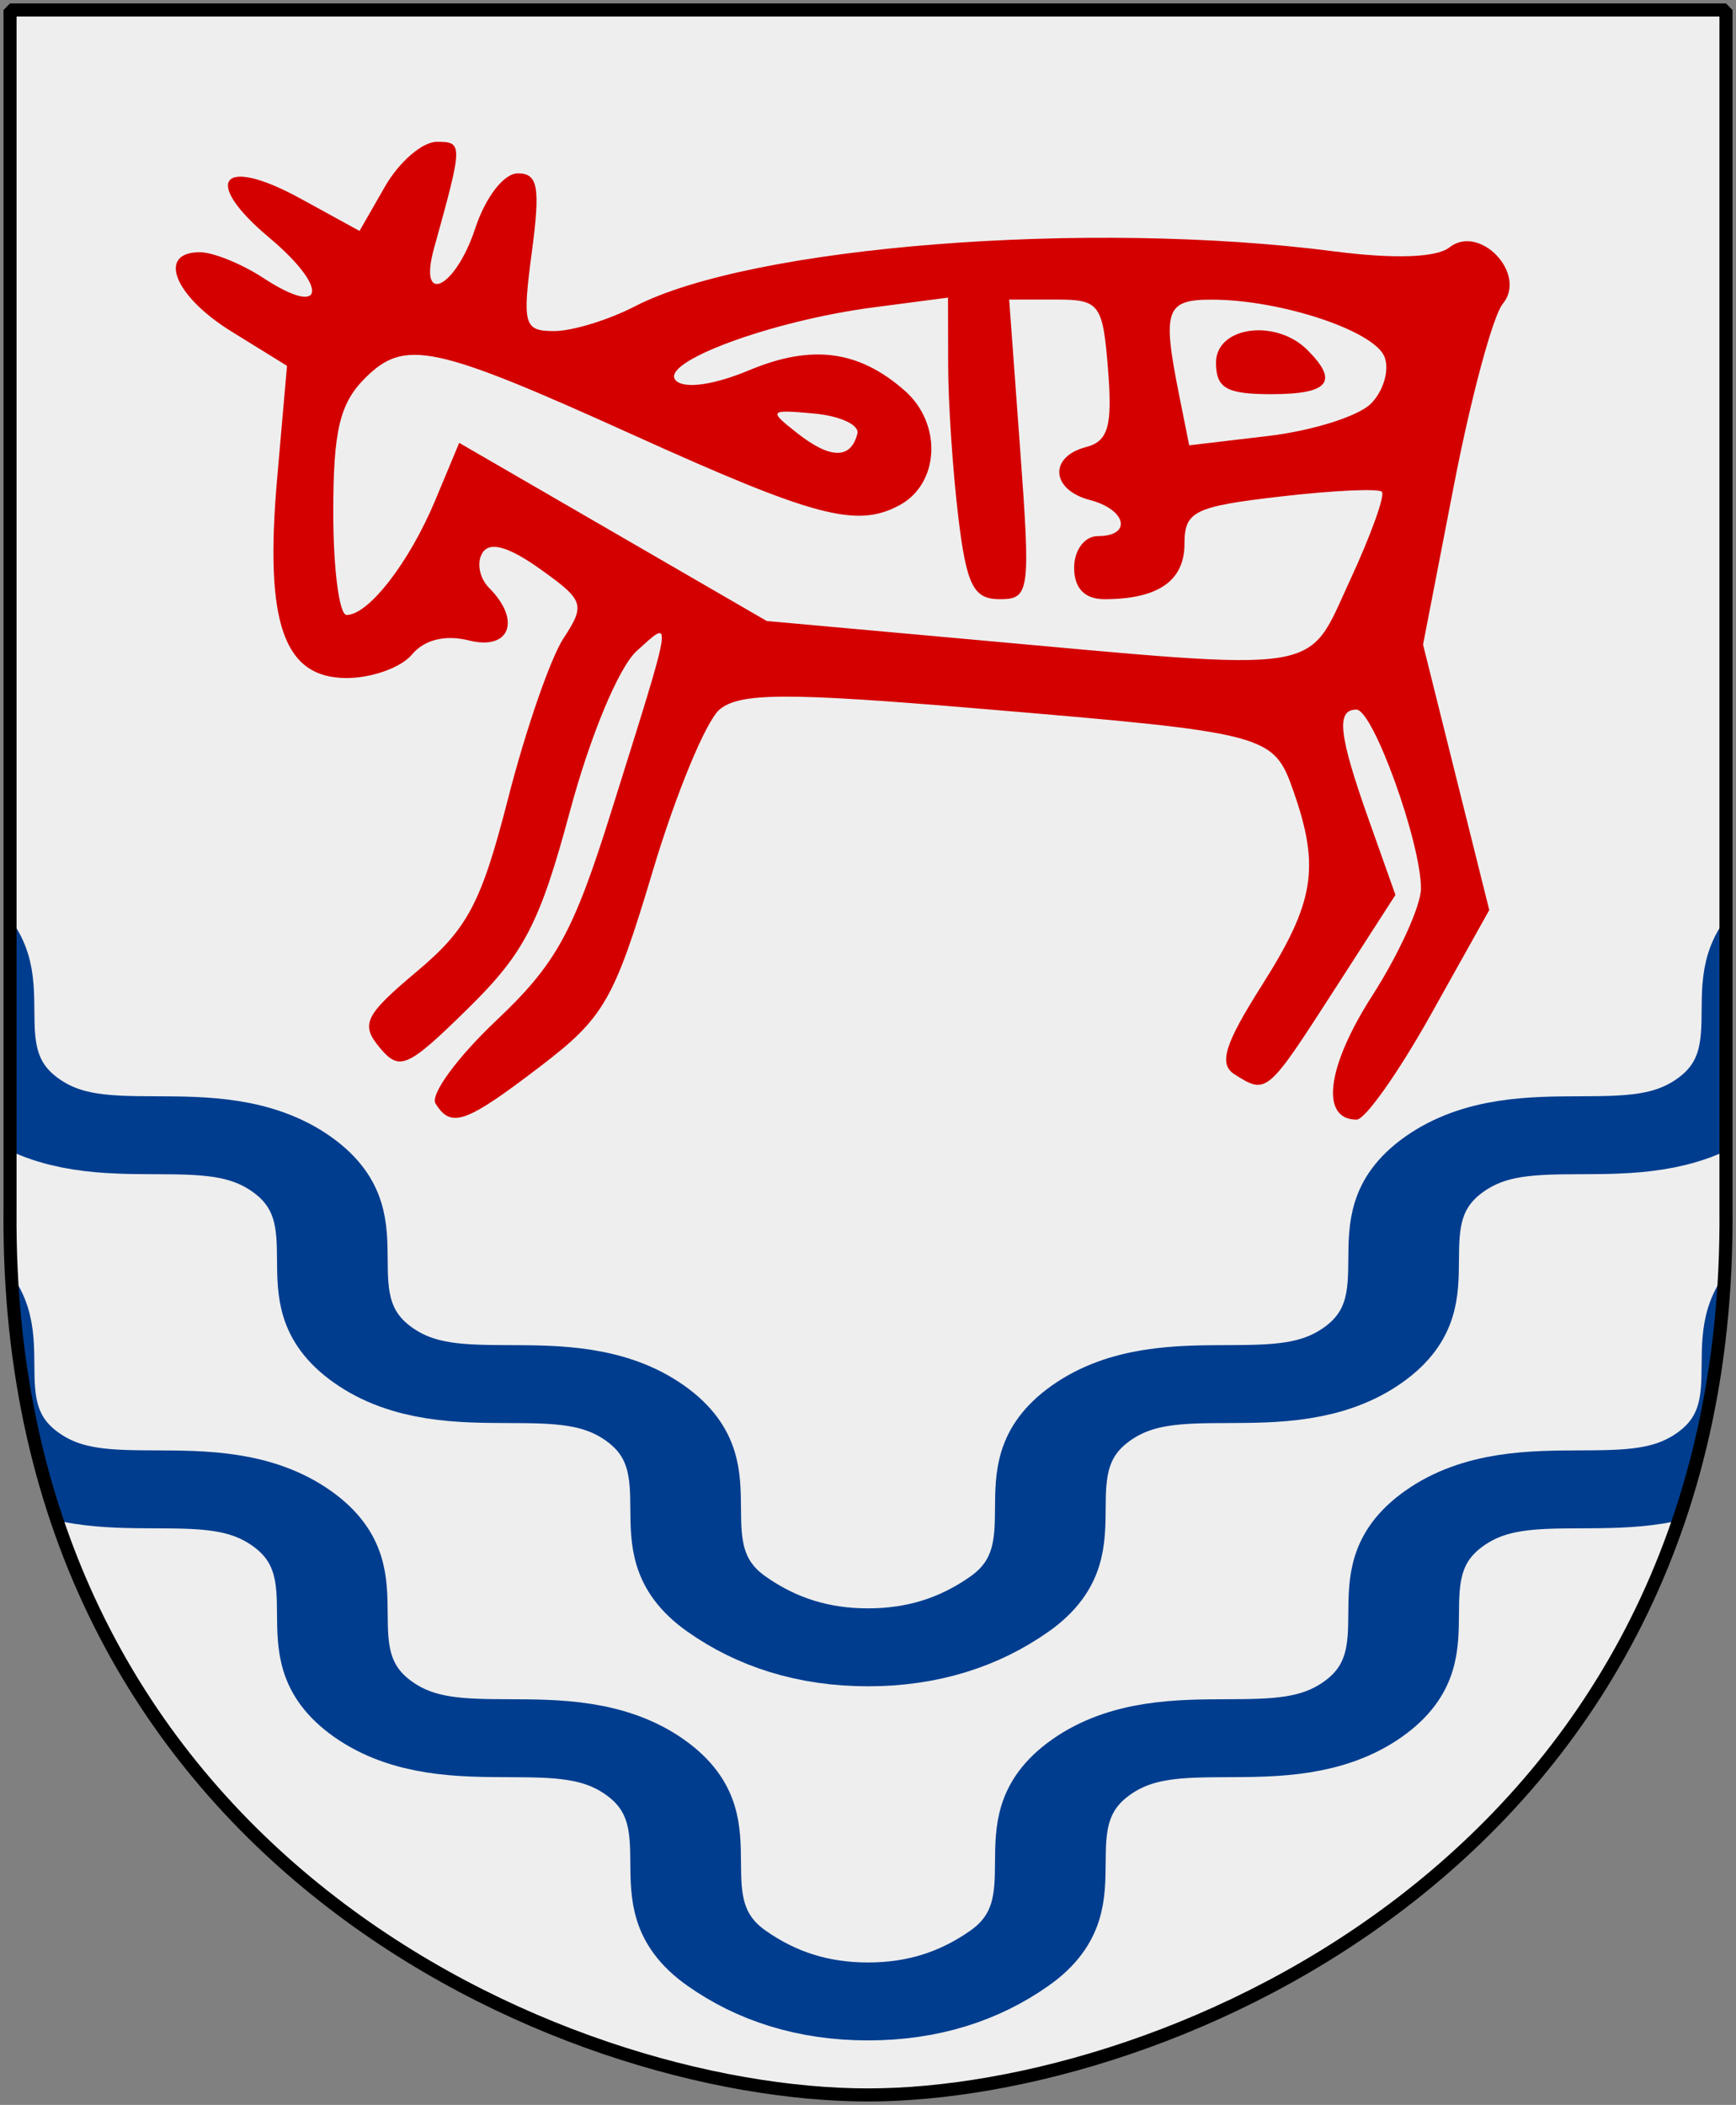
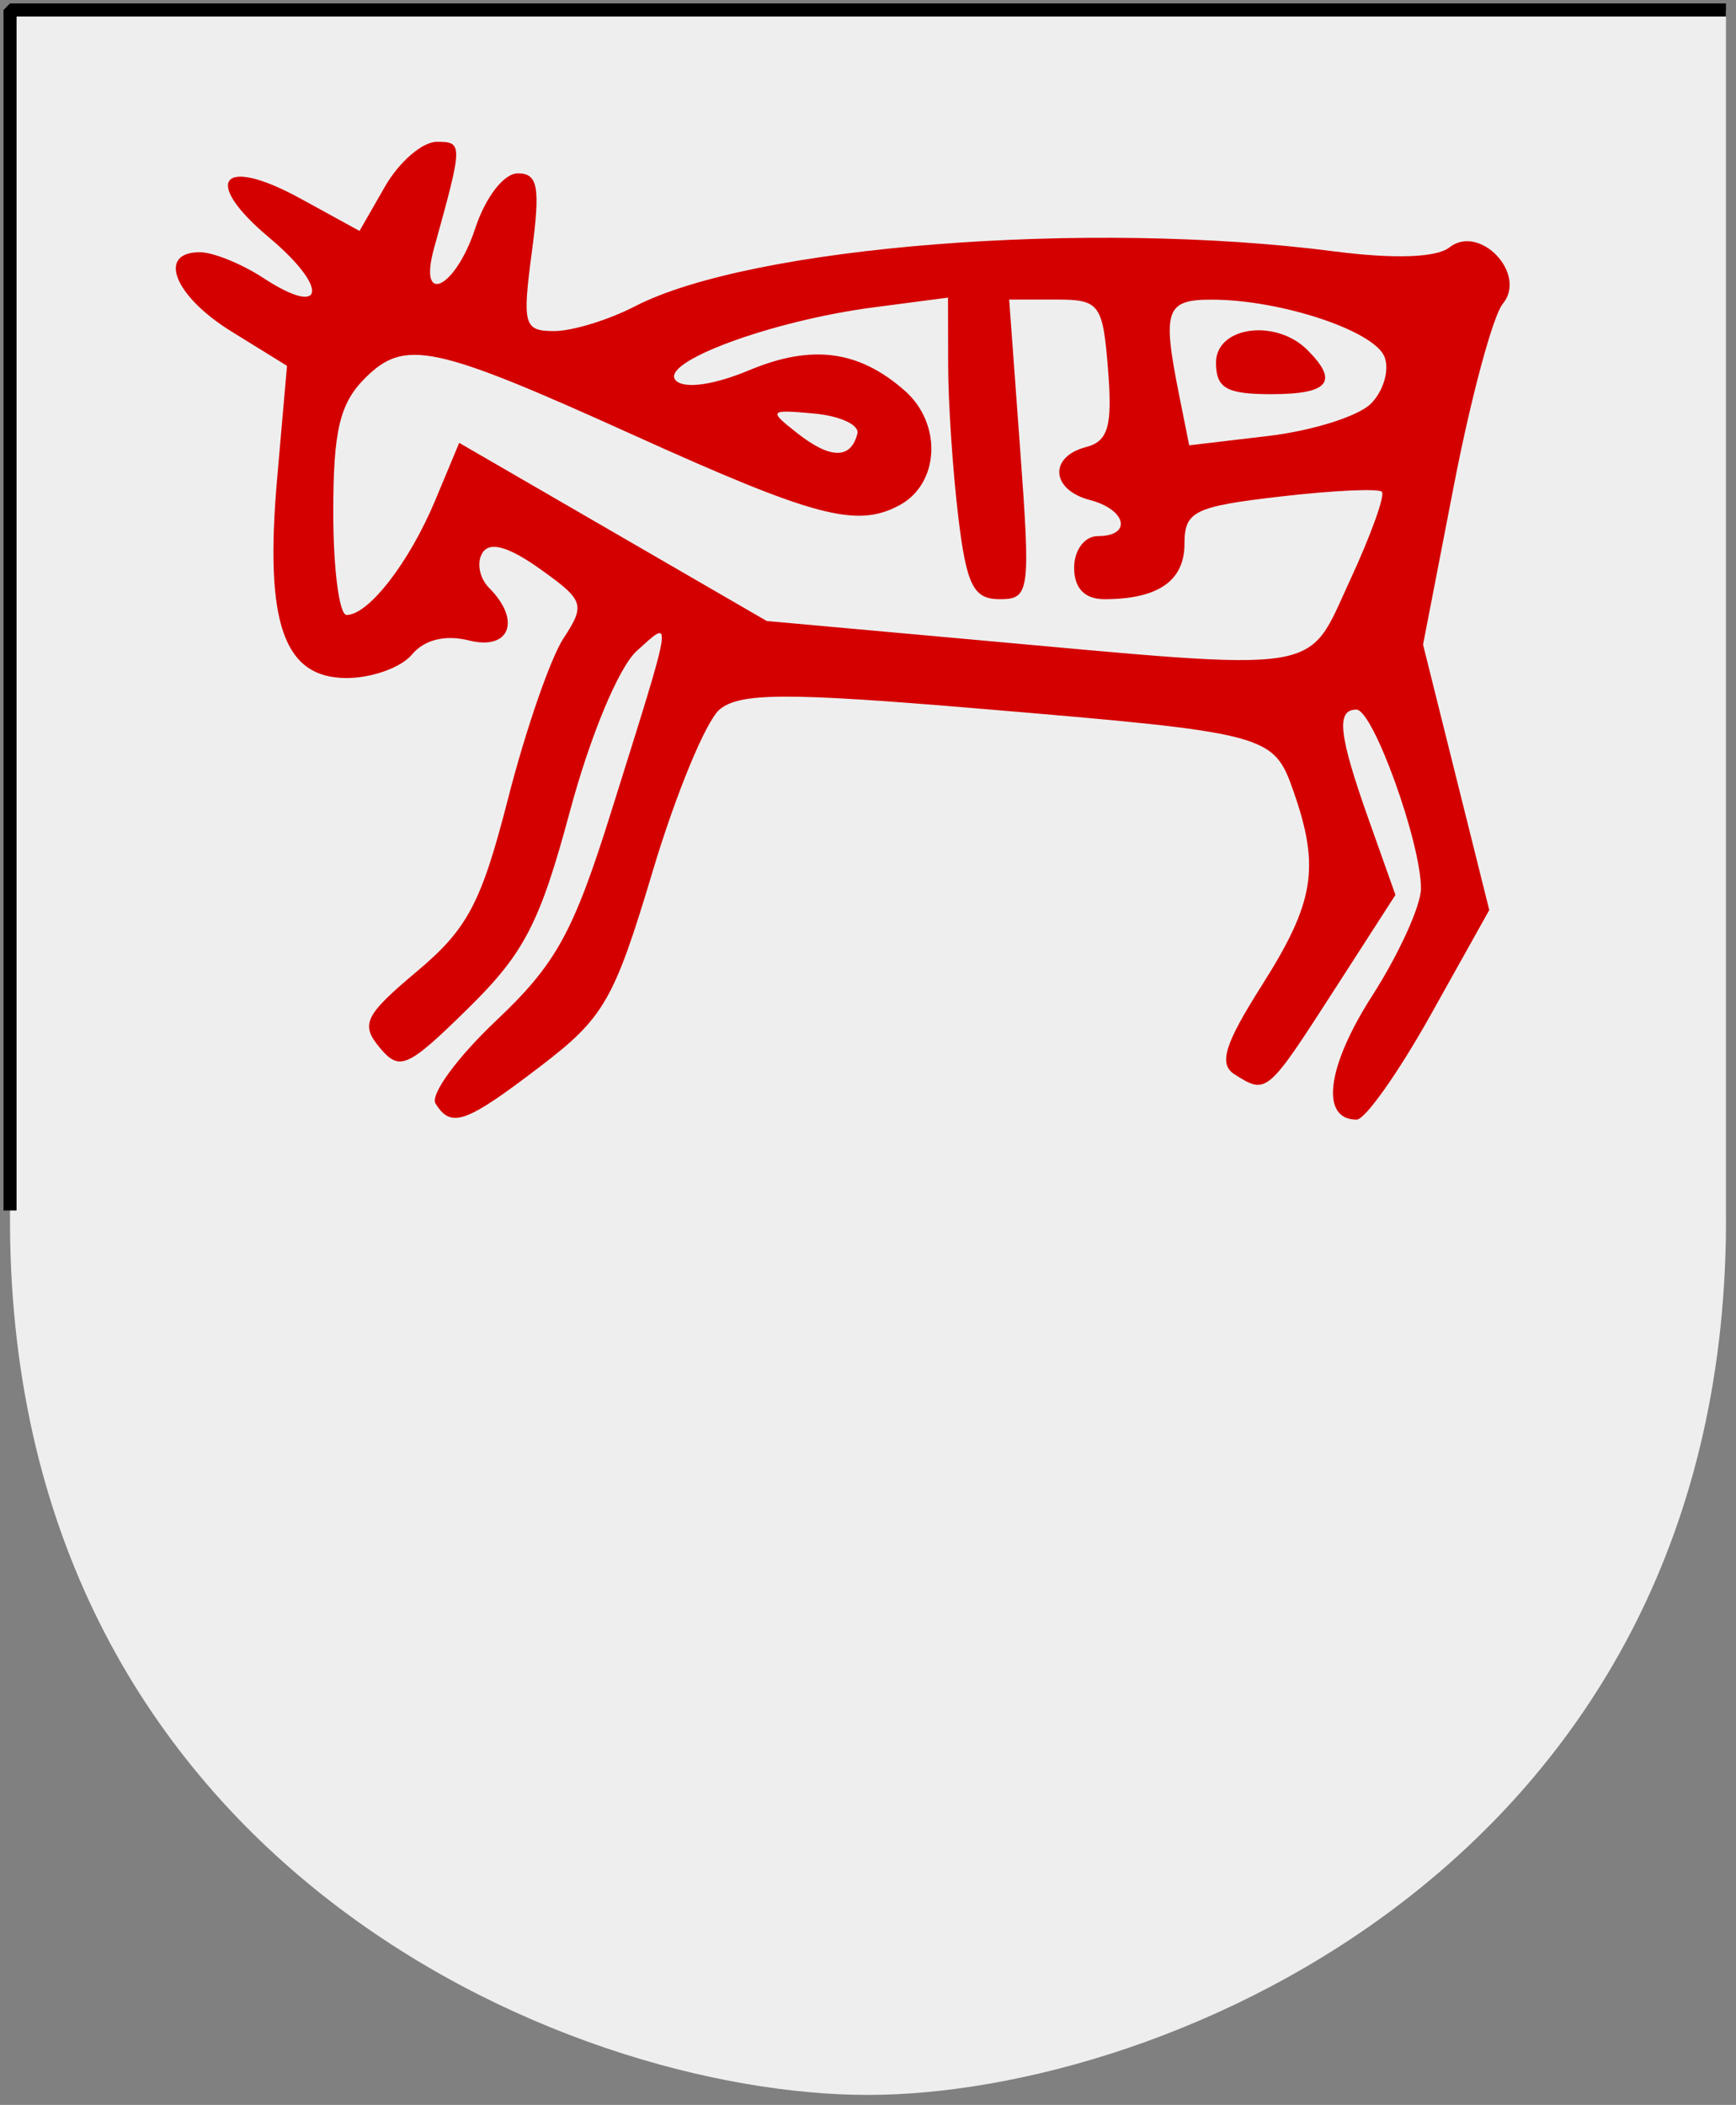
<svg xmlns="http://www.w3.org/2000/svg" version="1.0" width="251" height="304.2" id="svg4166">
  <rect width="100%" height="100%" fill="#808080" stroke="none" />
  <defs id="defs4168">
    <clipPath id="clipPath2507">
-       <path d="m -162.55,-341.166 -248.101,0 0,246.491 c -0.767,133.152 80.289,181.597 124.051,181.597 42.994,0 124.818,-48.445 124.051,-181.597 l 0,-246.491 z" id="path2509" style="fill:#eeeeee;fill-opacity:1;stroke:none" />
-     </clipPath>
+       </clipPath>
    <clipPath id="clipPath2236">
      <path d="m -261.166,207.878 -116.759,0 -116.759,0 0,163.299 c -0.722,88.212 75.57,120.307 116.759,120.307 40.467,0 117.481,-32.095 116.759,-120.307 l 0,-163.299 z" id="use2234" style="color:#000000;fill:#003d8f;fill-opacity:1;fill-rule:nonzero;stroke:none;stroke-width:1.888;marker:none;visibility:visible;display:block" />
    </clipPath>
  </defs>
  <path d="m 249.551,1.44 -248.101,0 0,173.497 C 0.682,268.657 81.739,302.756 125.5,302.756 c 42.994,0 124.818,-34.099 124.051,-127.82 l 0,-173.497 z" id="path2194" style="fill:#eeeeee;fill-opacity:1;stroke:none" />
  <path d="m 62.968,159.478 c -0.792,-1.281 3.149,-6.666 8.757,-11.966 8.67,-8.194 11.16,-12.708 16.631,-30.149 9.157,-29.189 8.972,-28.026 3.7,-23.282 -2.583,2.324 -6.719,12.247 -9.648,23.149 -4.342,16.158 -6.601,20.527 -14.746,28.521 -8.778,8.615 -9.895,9.107 -12.78,5.63 -2.792,-3.365 -2.157,-4.653 5.438,-11.029 7.317,-6.143 9.281,-9.879 13.169,-25.056 2.513,-9.81 6.102,-20.176 7.976,-23.036 3.201,-4.885 2.996,-5.491 -3.38,-10.032 -4.585,-3.265 -7.292,-4.016 -8.344,-2.314 -0.856,1.385 -0.415,3.66 0.98,5.055 4.673,4.673 2.992,9.071 -2.901,7.592 -3.441,-0.864 -6.472,-0.117 -8.256,2.032 -1.55,1.868 -5.796,3.397 -9.434,3.397 -9.13,0 -11.894,-7.921 -10.061,-28.828 l 1.428,-16.292 -8.051,-4.976 c -8.263,-5.107 -10.783,-11.442 -4.552,-11.442 1.924,0 6.059,1.677 9.188,3.727 8.917,5.842 9.551,1.467 0.846,-5.832 -9.839,-8.248 -6.938,-11.923 4.477,-5.67 l 8.576,4.698 3.695,-6.439 c 2.032,-3.541 5.393,-6.439 7.467,-6.439 3.818,0 3.812,0.249 -0.389,15.384 -2.344,8.447 3.075,5.85 5.946,-2.849 1.504,-4.557 4.148,-7.977 6.168,-7.977 2.925,0 3.274,1.969 2.024,11.396 -1.395,10.513 -1.144,11.396 3.238,11.396 2.612,0 7.847,-1.601 11.632,-3.559 16.885,-8.732 65.61,-12.566 101.152,-7.959 8.632,1.119 14.768,0.91 16.638,-0.566 4.382,-3.458 11.307,3.829 7.732,8.137 -1.424,1.715 -4.601,13.5 -7.06,26.187 l -4.472,23.068 4.787,19.183 4.787,19.183 -8.468,15.143 c -4.658,8.329 -9.476,15.143 -10.707,15.143 -5.299,0 -4.353,-7.613 2.221,-17.857 3.893,-6.067 7.079,-13.067 7.079,-15.554 0,-6.65 -6.93,-25.847 -9.331,-25.847 -2.98,0 -2.568,3.668 1.788,15.935 l 3.853,10.849 -8.981,13.938 c -9.571,14.853 -9.657,14.925 -14.272,11.999 -2.352,-1.491 -1.479,-4.325 3.989,-12.947 7.531,-11.875 8.364,-16.947 4.571,-27.829 -2.939,-8.432 -3.377,-8.547 -45.911,-12.12 -27.375,-2.3 -34.181,-2.272 -37.1,0.15 -1.966,1.632 -6.329,12.168 -9.695,23.414 -5.57,18.608 -7.03,21.142 -16.219,28.158 -10.829,8.269 -12.927,9.013 -15.171,5.381 z M 195.201,83.842 c 3.025,-6.528 5.092,-12.277 4.593,-12.775 -0.498,-0.498 -7.123,-0.184 -14.721,0.697 -12.421,1.442 -13.815,2.131 -13.815,6.834 0,5.353 -3.83,7.997 -11.582,7.997 -2.852,0 -4.372,-1.584 -4.372,-4.558 0,-2.532 1.519,-4.558 3.419,-4.558 5.008,0 4.172,-3.83 -1.14,-5.219 -5.624,-1.471 -5.974,-6.234 -0.563,-7.649 3.217,-0.841 3.838,-3.02 3.189,-11.182 -0.758,-9.532 -1.209,-10.138 -7.552,-10.138 l -6.746,0 1.589,21.652 c 1.516,20.655 1.38,21.652 -2.964,21.652 -3.791,0 -4.794,-2.004 -5.99,-11.966 -0.79,-6.581 -1.446,-16.387 -1.457,-21.792 l -0.02,-9.826 -10.826,1.418 c -14.776,1.935 -31.101,7.987 -28.517,10.572 1.239,1.239 5.497,0.637 10.617,-1.502 9.03,-3.773 15.817,-2.882 22.458,2.95 5.464,4.798 5.056,13.46 -0.782,16.584 -6.165,3.299 -12.211,1.698 -38.534,-10.21 C 62.688,49.796 58.514,48.915 52.777,54.652 c -3.662,3.662 -4.593,7.595 -4.593,19.408 0,8.148 0.867,14.815 1.926,14.815 3.177,0 9.073,-7.609 12.791,-16.509 l 3.495,-8.365 22.232,12.873 22.232,12.873 29.629,2.674 c 51.737,4.67 48.325,5.205 54.711,-8.578 z M 123.966,62.664 c 0.313,-1.254 -2.507,-2.559 -6.268,-2.901 -6.539,-0.594 -6.642,-0.469 -2.371,2.88 4.755,3.727 7.711,3.735 8.639,0.021 z m 74.247,-4.325 c 1.814,-1.814 2.702,-4.852 1.973,-6.752 -1.446,-3.768 -14.979,-8.263 -24.939,-8.283 -6.702,-0.014 -7.224,1.474 -4.788,13.655 l 1.48,7.4 11.488,-1.361 c 6.318,-0.748 12.972,-2.845 14.786,-4.659 z m -22.396,-5.931 c 0,-5.219 8.633,-6.41 13.219,-1.823 4.585,4.585 3.109,6.382 -5.242,6.382 -6.458,0 -7.977,-0.868 -7.977,-4.558 z" id="path2235" style="fill:#d40000;fill-opacity:1" />
  <g transform="matrix(1,0,0,0.704,412.101,243.36)" clip-path="url(#clipPath2507)" id="g2501">
    <path d="m -83.342,-146.694 c -5.043,1.462 -12.885,5.657 -17.73,10.502 -11.683,11.683 -0.15,27.567 -11.833,39.25 -11.683,11.683 -27.567,0.15 -39.25,11.833 -11.683,11.683 -0.15,27.567 -11.833,39.25 -11.683,11.683 -27.567,0.15 -39.25,11.833 -11.683,11.683 -0.15,27.567 -11.833,39.25 -11.683,11.683 -27.567,0.15 -39.25,11.833 -11.683,11.683 -0.15,27.567 -11.833,39.25 -5.841,5.841 -12.599,8.871 -20.447,8.871 -7.848,0 -14.606,-3.03 -20.447,-8.871 -11.683,-11.683 -0.15,-27.567 -11.833,-39.25 -11.683,-11.683 -27.567,-0.15 -39.25,-11.833 -11.683,-11.683 -0.15,-27.567 -11.833,-39.25 -11.683,-11.683 -27.567,-0.15 -39.25,-11.833 -11.683,-11.683 -0.15,-27.567 -11.833,-39.25 -11.683,-11.683 -27.567,-0.15 -39.25,-11.833 -11.683,-11.683 -0.15,-27.567 -11.833,-39.25 -4.844,-4.844 -12.687,-9.04 -17.73,-10.502" id="path2492" style="fill:none;stroke:#003d8f;stroke-width:16;stroke-linecap:butt;stroke-linejoin:miter;stroke-opacity:1" />
    <path d="m -83.342,-219.387 c -5.043,1.462 -12.885,5.657 -17.73,10.502 -11.683,11.683 -0.15,27.567 -11.833,39.25 -11.683,11.683 -27.567,0.15 -39.25,11.833 -11.683,11.683 -0.15,27.567 -11.833,39.25 -11.683,11.683 -27.567,0.15 -39.25,11.833 -11.683,11.683 -0.15,27.567 -11.833,39.25 -11.683,11.683 -27.567,0.15 -39.25,11.833 -11.683,11.683 -0.15,27.567 -11.833,39.25 -5.841,5.841 -12.599,8.871 -20.447,8.871 -7.848,0 -14.606,-3.03 -20.447,-8.871 -11.683,-11.683 -0.15,-27.567 -11.833,-39.25 -11.683,-11.683 -27.567,-0.15 -39.25,-11.833 -11.683,-11.683 -0.15,-27.567 -11.833,-39.25 -11.683,-11.683 -27.567,-0.15 -39.25,-11.833 -11.683,-11.683 -0.15,-27.567 -11.833,-39.25 -11.683,-11.683 -27.567,-0.15 -39.25,-11.833 -11.683,-11.683 -0.15,-27.567 -11.833,-39.25 -4.844,-4.844 -12.687,-9.04 -17.73,-10.502" id="path2499" style="fill:none;stroke:#003d8f;stroke-width:16;stroke-linecap:butt;stroke-linejoin:miter;stroke-opacity:1" />
  </g>
  <g transform="matrix(1.062,0,0,1.062,-537.326,91.241)" clip-path="url(#clipPath2236)" id="dubbelbro">
    <g transform="matrix(0.559,0,0,0.559,-17.244,-31.657)" id="Bro">
      <path d="m -27.477,354.496 0,187.783 282.621,0 0,-187.783 -282.621,0 z" id="feldu-1" style="fill:#eeeeee;fill-opacity:1;fill-rule:evenodd;stroke:none" />
      <path d="m 48.254,482.928 c -17.971,183.351 137.021,62.243 187.902,61.384 11.926,-0.201 11.346,14.796 8.589,-61.384 -11.747,-44.628 -52.098,-79.309 -98.246,-79.309 -46.148,0 -86.498,34.681 -98.246,79.309 z" id="Valv" style="fill:#003d8f;fill-opacity:1;fill-rule:evenodd;stroke:none" />
      <g id="Valvstenar">
        <path d="m 85.551,396.251 c 9.889,-7.684 21.846,-12.245 34.34,-13.099" id="steink-1" style="fill:none;stroke:#003d8f;stroke-width:1.365;stroke-linecap:butt;stroke-linejoin:miter;stroke-miterlimit:10;stroke-opacity:1" />
        <path d="m 207.449,396.251 c -9.889,-7.684 -21.846,-12.245 -34.34,-13.099" id="steink-2" style="fill:none;stroke:#003d8f;stroke-width:1.365;stroke-linecap:butt;stroke-linejoin:miter;stroke-miterlimit:10;stroke-opacity:1" />
        <path d="m 50.802,425.633 -8.187,10.916" id="steink-3" style="fill:none;stroke:#003d8f;stroke-width:1.365;stroke-linecap:butt;stroke-linejoin:miter;stroke-miterlimit:10;stroke-opacity:1" />
        <path d="m 242.199,425.633 8.953,12.192" id="steink-4" style="fill:none;stroke:#003d8f;stroke-width:1.365;stroke-linecap:butt;stroke-linejoin:miter;stroke-miterlimit:10;stroke-opacity:1" />
        <path d="M 134.492,448.648 117.845,374.964 c 18.713,-5.458 38.596,-5.458 57.31,0 l -16.647,73.684" id="steing-1" style="fill:none;stroke:#003d8f;stroke-width:1.365;stroke-linecap:butt;stroke-linejoin:miter;stroke-miterlimit:10;stroke-opacity:1" />
        <path d="m 212.998,448.648 35.841,-28.655 c -10.023,-13.219 -22.54,-24.345 -36.842,-32.749 l -35.114,61.404" id="steing-2" style="fill:none;stroke:#003d8f;stroke-width:1.365;stroke-linecap:butt;stroke-linejoin:miter;stroke-miterlimit:10;stroke-opacity:1" />
-         <path d="M 80.002,448.648 44.161,419.993 C 54.184,406.775 66.7,395.649 81.003,387.245 l 35.114,61.404" id="steing-3" style="fill:none;stroke:#003d8f;stroke-width:1.365;stroke-linecap:butt;stroke-linejoin:miter;stroke-miterlimit:10;stroke-opacity:1" />
      </g>
    </g>
    <g transform="matrix(-0.559,0,0,0.559,263.186,-31.657)" id="Bro2">
      <path d="m -27.477,354.496 0,187.783 278.339,0 0,-187.783 -278.339,0 z" id="path3319" style="fill:#eeeeee;fill-opacity:1;fill-rule:evenodd;stroke:none" />
-       <path d="m 48.254,482.928 c -16.612,171.124 137.021,62.243 187.902,61.384 11.926,-0.201 11.346,14.796 8.589,-61.384 -11.747,-44.628 -52.098,-79.309 -98.246,-79.309 -46.148,0 -86.498,34.681 -98.246,79.309 z" id="path3321" style="fill:#003d8f;fill-opacity:1;fill-rule:evenodd;stroke:none" />
      <g id="g3323">
-         <path d="m 85.551,396.251 c 9.889,-7.684 21.846,-12.245 34.34,-13.099" id="path3325" style="fill:none;stroke:#003d8f;stroke-width:1.365;stroke-linecap:butt;stroke-linejoin:miter;stroke-miterlimit:10;stroke-opacity:1" />
        <path d="m 207.449,396.251 c -9.889,-7.684 -21.846,-12.245 -34.34,-13.099" id="path3327" style="fill:none;stroke:#003d8f;stroke-width:1.365;stroke-linecap:butt;stroke-linejoin:miter;stroke-miterlimit:10;stroke-opacity:1" />
        <path d="m 50.802,425.633 -8.187,10.916" id="path3329" style="fill:none;stroke:#003d8f;stroke-width:1.365;stroke-linecap:butt;stroke-linejoin:miter;stroke-miterlimit:10;stroke-opacity:1" />
        <path d="m 242.199,425.633 8.953,12.192" id="path3331" style="fill:none;stroke:#003d8f;stroke-width:1.365;stroke-linecap:butt;stroke-linejoin:miter;stroke-miterlimit:10;stroke-opacity:1" />
        <path d="M 134.492,448.648 117.845,374.964 c 18.713,-5.458 38.596,-5.458 57.31,0 l -16.647,73.684" id="path3333" style="fill:none;stroke:#003d8f;stroke-width:1.365;stroke-linecap:butt;stroke-linejoin:miter;stroke-miterlimit:10;stroke-opacity:1" />
        <path d="m 212.998,448.648 35.841,-28.655 c -10.023,-13.219 -22.54,-24.345 -36.842,-32.749 l -35.114,61.404" id="path3335" style="fill:none;stroke:#003d8f;stroke-width:1.365;stroke-linecap:butt;stroke-linejoin:miter;stroke-miterlimit:10;stroke-opacity:1" />
        <path d="M 80.002,448.648 44.161,419.993 C 54.184,406.775 66.7,395.649 81.003,387.245 l 35.114,61.404" id="path3337" style="fill:none;stroke:#003d8f;stroke-width:1.365;stroke-linecap:butt;stroke-linejoin:miter;stroke-miterlimit:10;stroke-opacity:1" />
      </g>
    </g>
    <rect width="6.657" height="40.115" x="119.586" y="229.478" id="Middle-pillar-extension" style="fill:#eeeeee;fill-opacity:1;fill-rule:evenodd;stroke:none" />
  </g>
-   <path d="m 249.551,1.44 -248.101,0 0,173.497 c -0.767,93.721 80.289,127.82 124.051,127.82 42.994,0 124.818,-34.099 124.051,-127.82 l 0,-173.497 z" id="Frame" style="fill:none;stroke:#000000;stroke-width:1.888;stroke-linejoin:bevel" />
+   <path d="m 249.551,1.44 -248.101,0 0,173.497 l 0,-173.497 z" id="Frame" style="fill:none;stroke:#000000;stroke-width:1.888;stroke-linejoin:bevel" />
</svg>